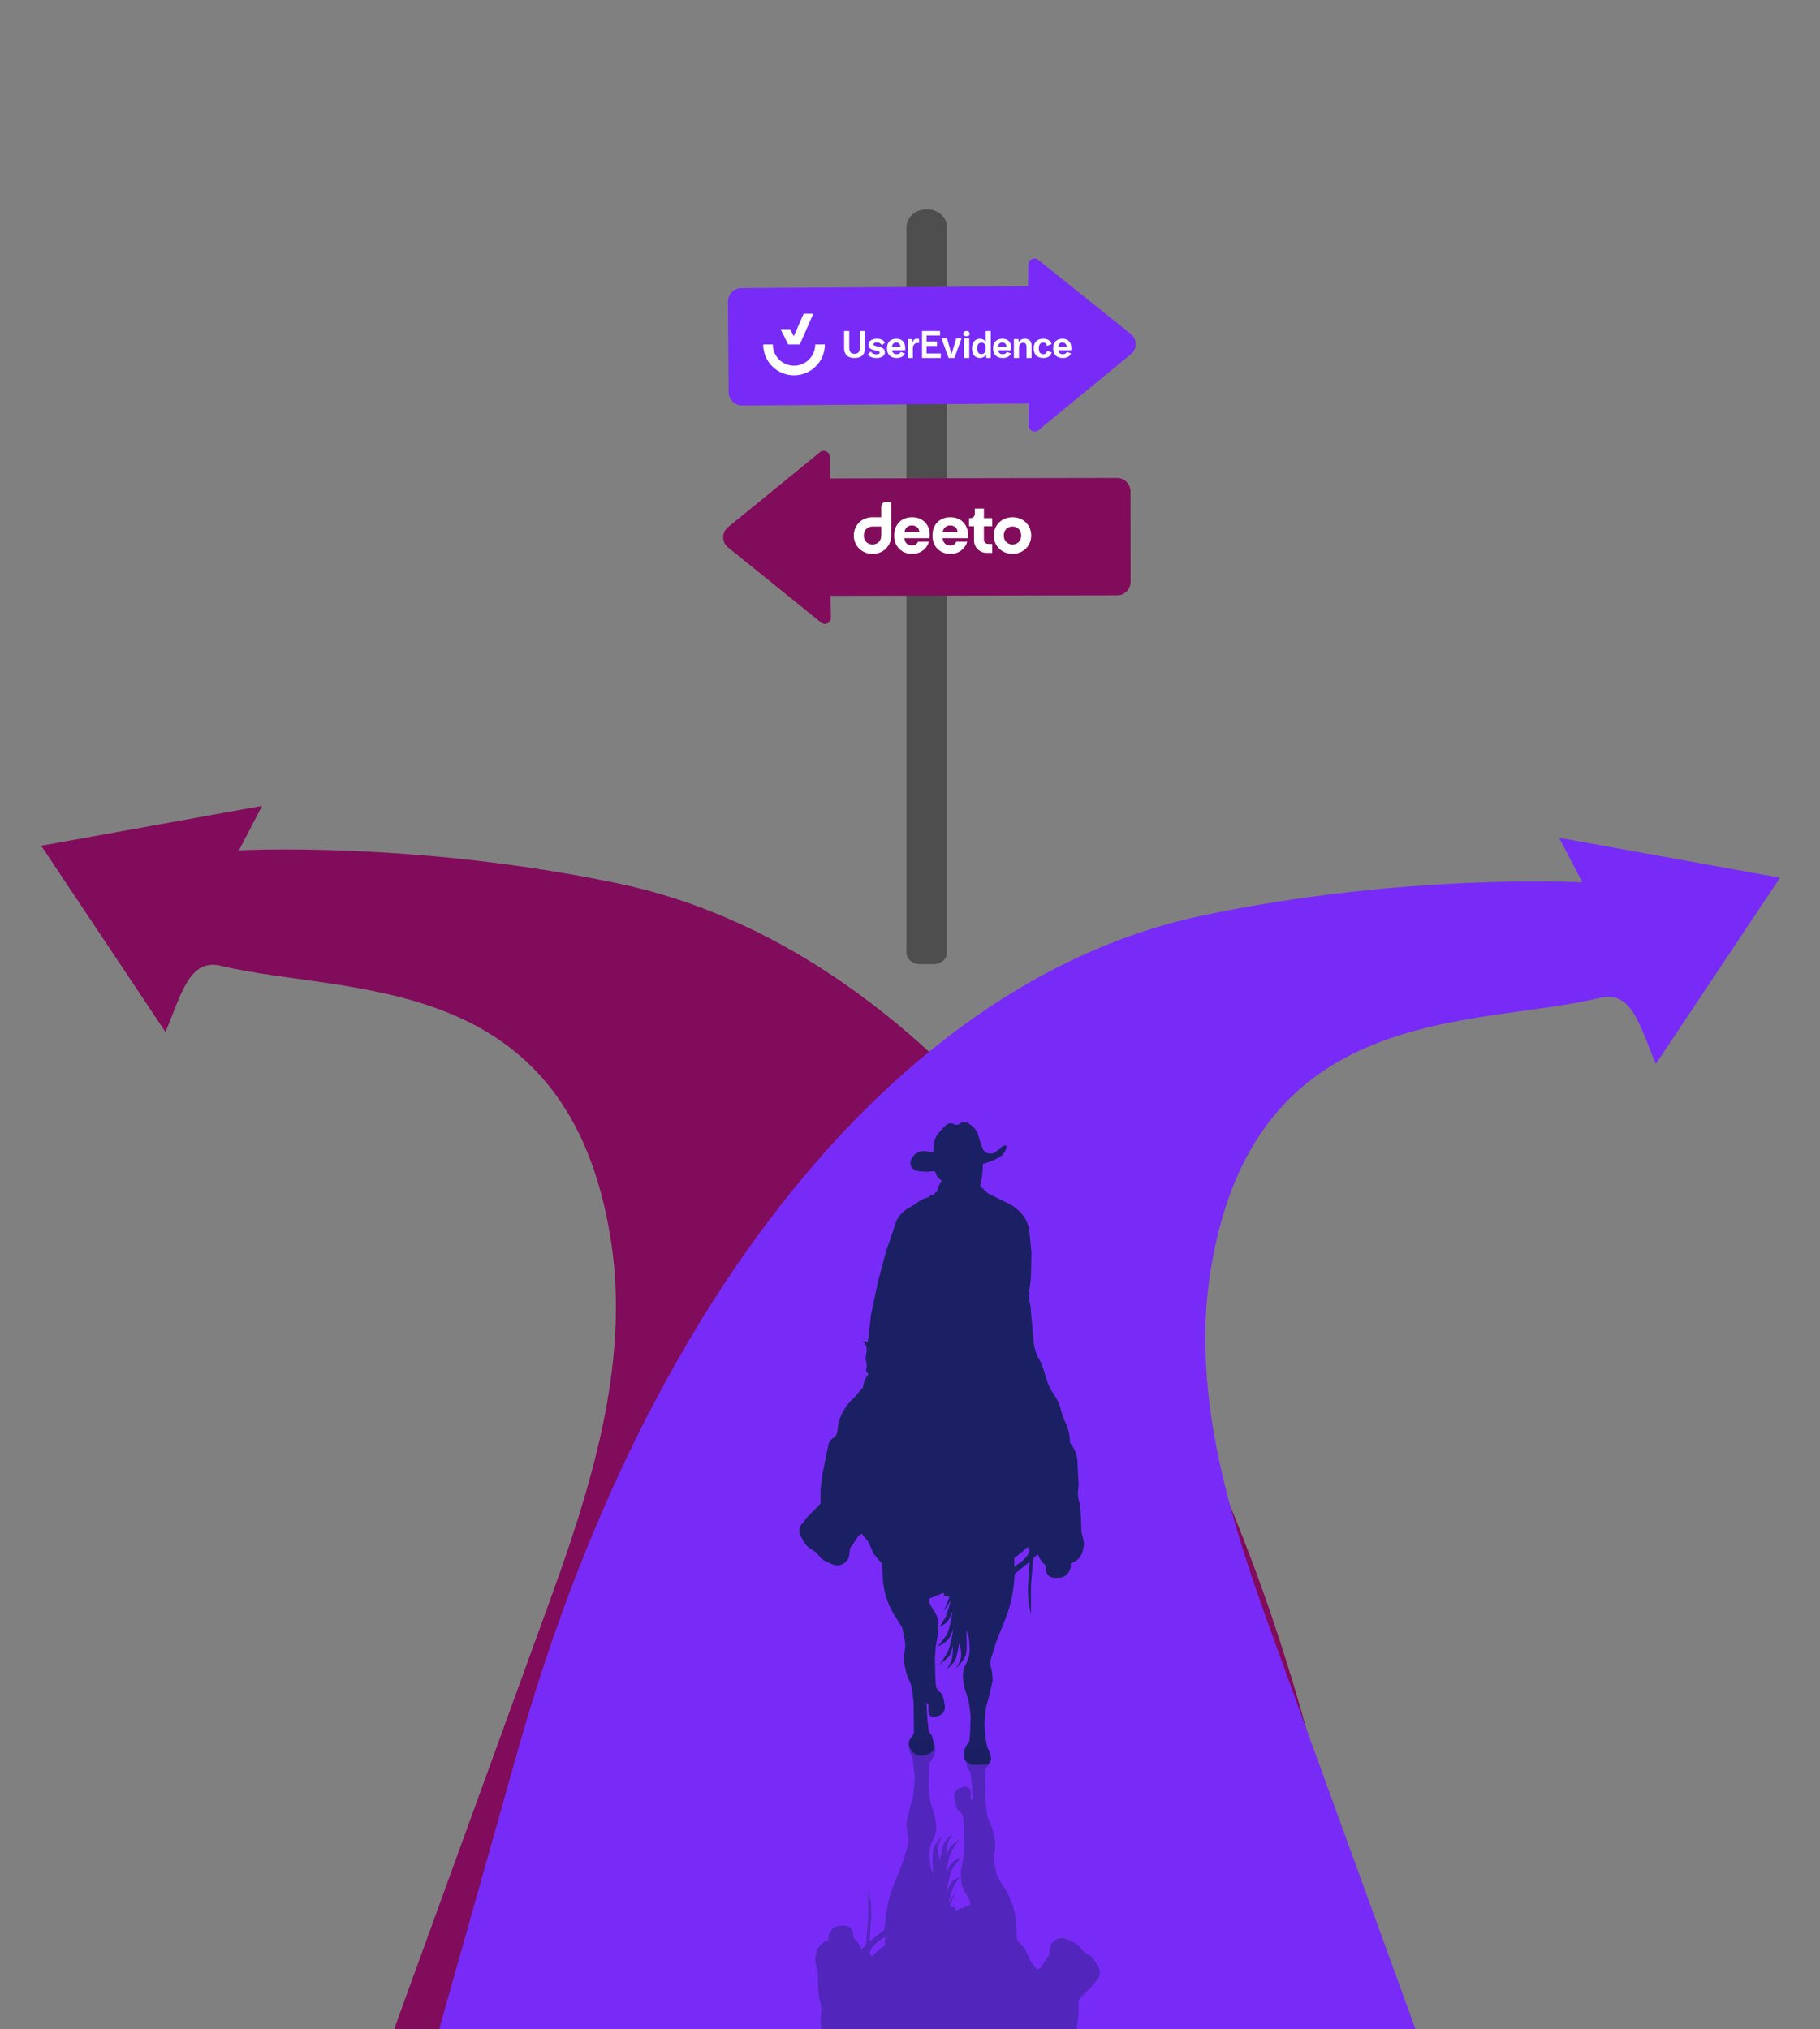
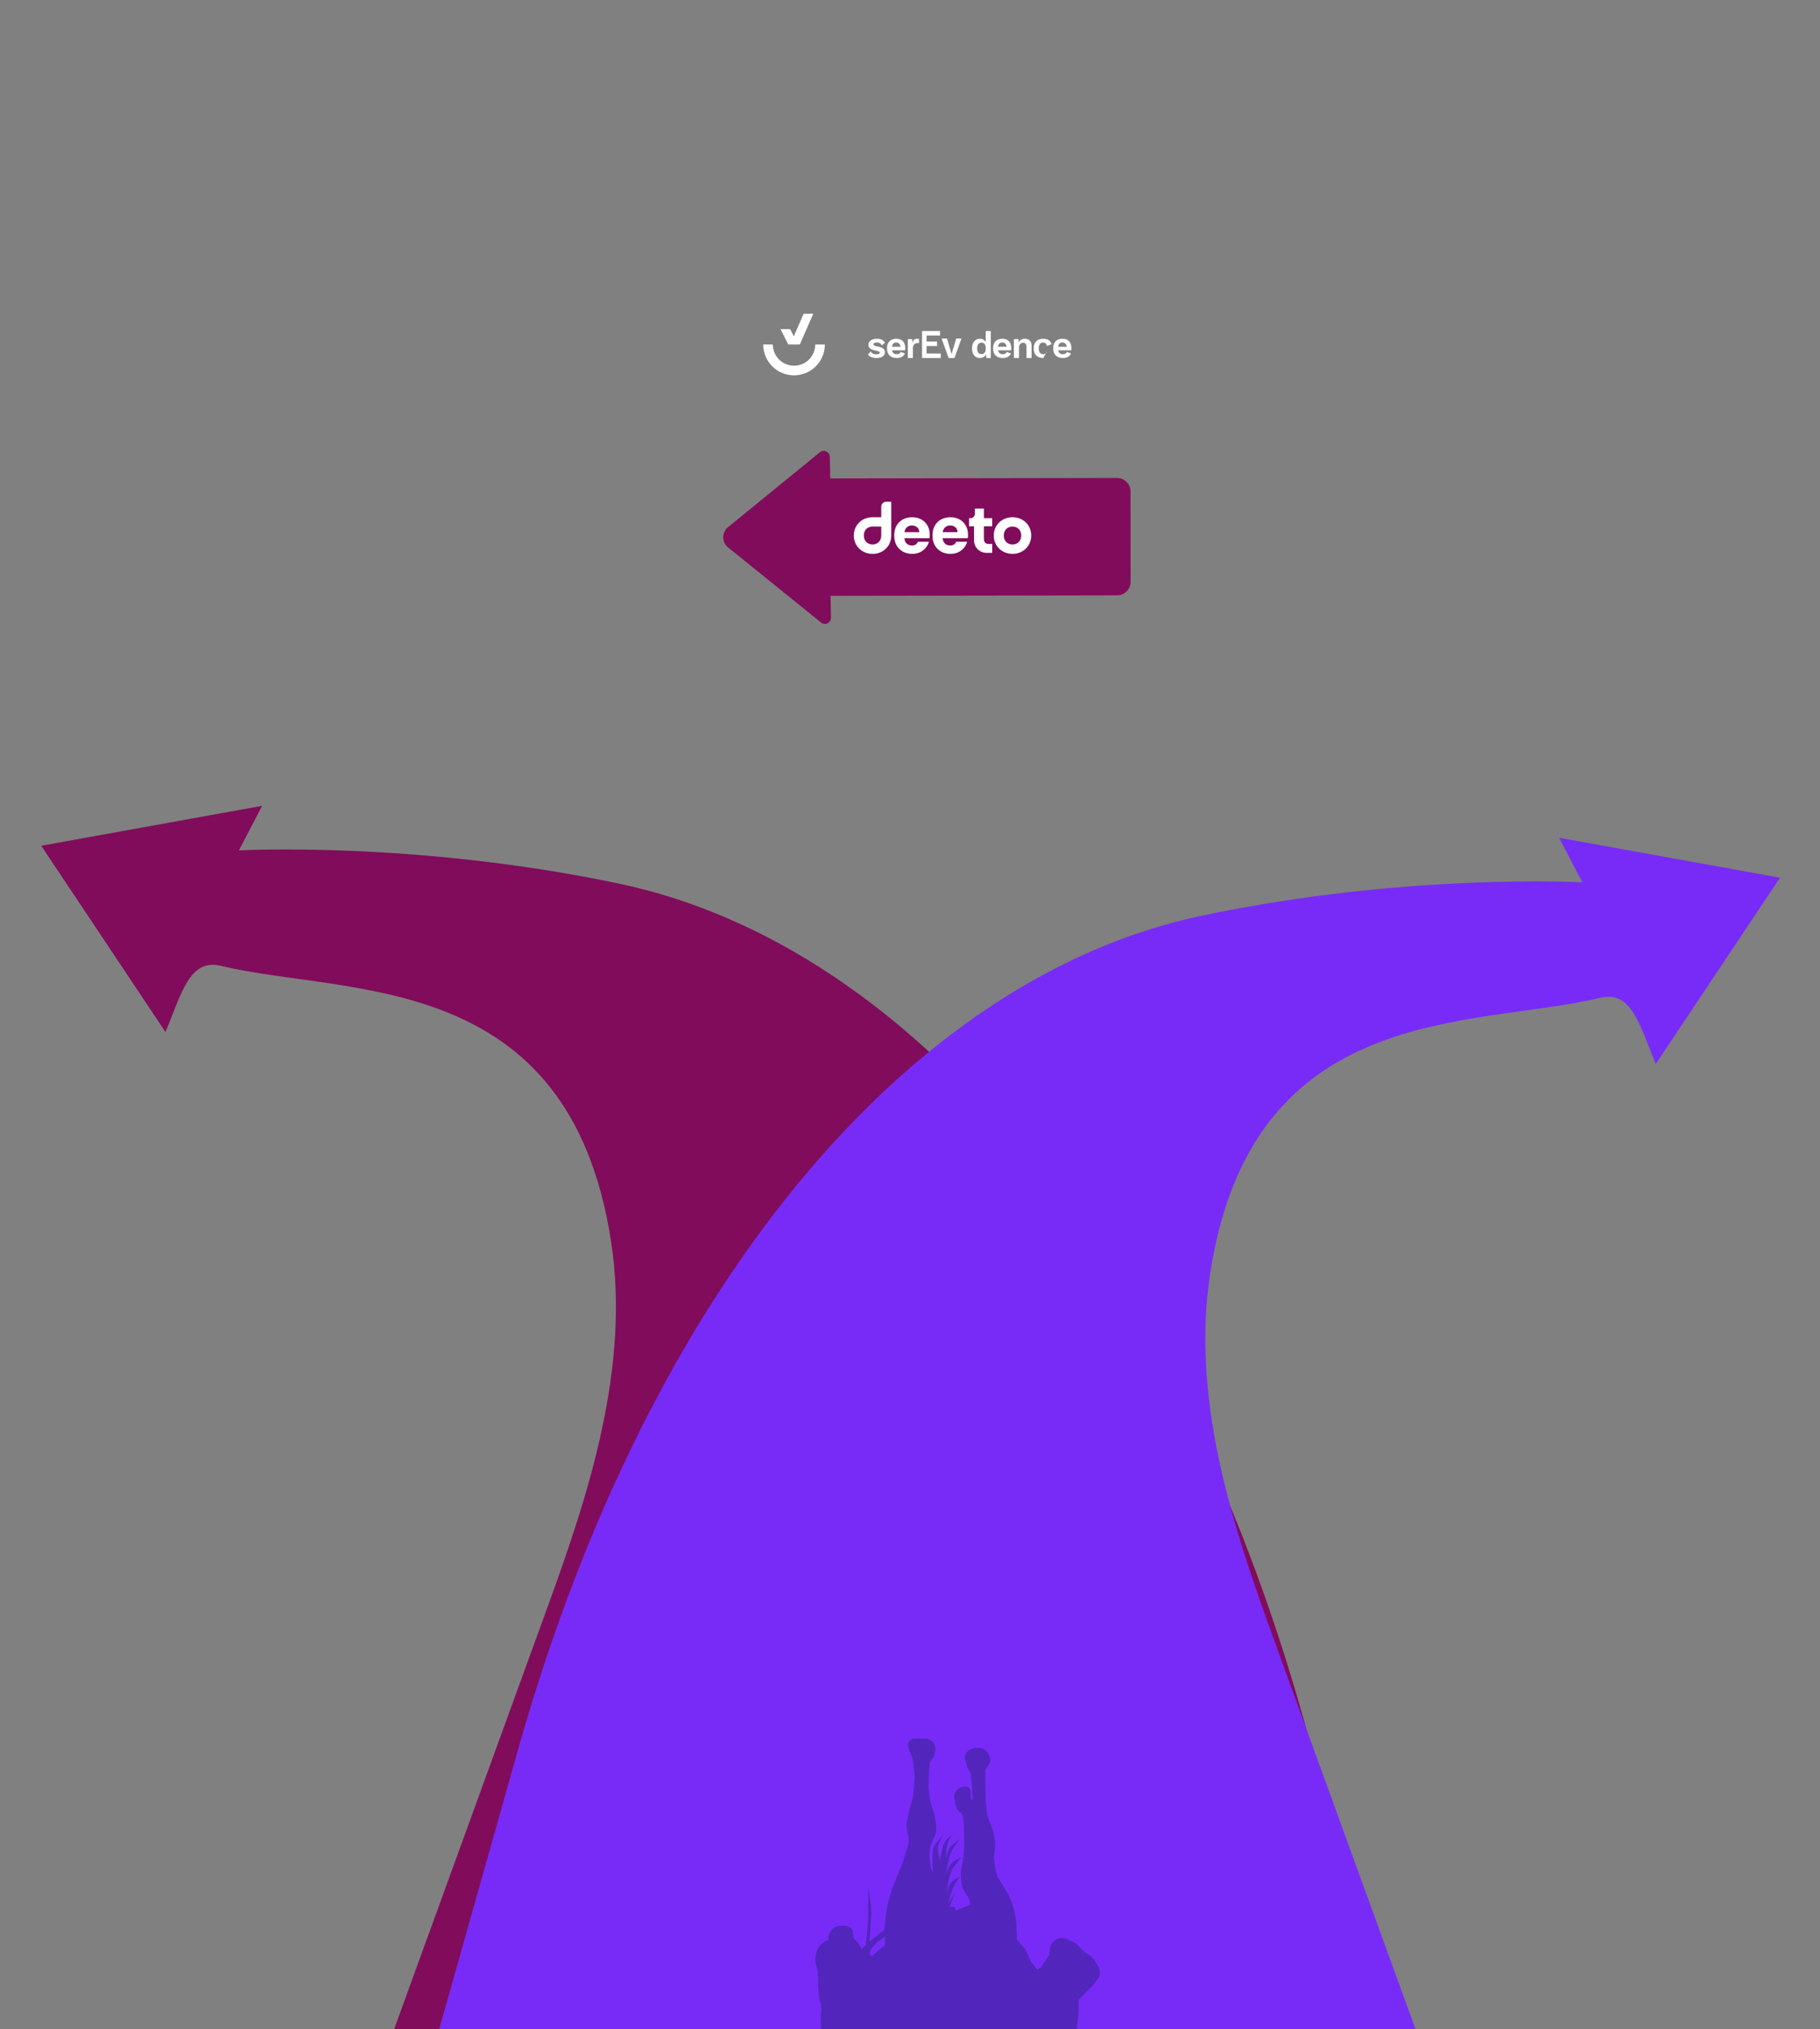
<svg xmlns="http://www.w3.org/2000/svg" width="661" height="737" viewBox="0 0 661 737" fill="none">
  <rect x="0" y="0" width="661" height="737" fill="#808080" stroke="none" />
  <g clip-path="url(#clip0_15213_1722)">
    <path d="M138.931 748.599C139.891 745.805 141.09 742.567 142.46 738.813C148.634 721.895 154.772 704.94 160.928 688.003C173.651 653.001 186.373 617.999 199.095 582.997C213.746 542.688 228.99 496.43 221.904 450.685C206.558 351.613 126.236 361.855 80.197 350.761C68.783 348.011 65.864 361.029 60.096 374.809L14.969 307.155L95.196 292.658L86.773 308.838C86.773 308.838 150.803 305.326 224.789 320.906C332.845 343.661 426.513 457.989 473.304 623.826C473.304 623.826 497.9 710.999 508.509 748.598L138.931 748.599Z" fill="#810C5B" />
    <path d="M522.524 760.203C521.564 757.409 520.364 754.171 518.994 750.417C512.821 733.499 506.682 716.544 500.526 699.607C487.804 664.605 475.082 629.603 462.359 594.601C447.708 554.292 432.464 508.034 439.55 462.289C454.896 363.217 535.218 373.459 581.257 362.365C592.671 359.615 595.591 372.633 601.358 386.413L646.485 318.759L566.258 304.262L574.682 320.442C574.682 320.442 510.651 316.93 436.665 332.51C328.609 355.265 234.941 469.593 188.15 635.43C188.15 635.43 163.554 722.603 152.945 760.202L522.524 760.203Z" fill="#782BF7" />
-     <path d="M393.464 559.145L392.951 557.214C392.831 556.759 392.763 556.292 392.749 555.822L392.603 550.798L392.354 547.53C392.299 546.804 392.156 546.088 391.93 545.396C391.538 544.193 391.4 542.922 391.526 541.663L391.699 539.931C391.747 539.452 391.757 538.97 391.729 538.489L391.46 533.916L391.293 530.646C391.198 528.787 390.624 526.984 389.628 525.411L389.315 524.918C389.248 524.812 389.169 524.713 389.08 524.624C388.766 524.31 388.586 523.887 388.579 523.444C388.545 521.269 388.073 519.123 387.19 517.135L386.442 515.45C386.045 514.555 385.727 513.627 385.493 512.677L385.346 512.084C384.892 510.247 384.13 508.5 383.091 506.918L382.126 505.448C381.366 504.289 380.769 503.031 380.354 501.709L378.808 496.792C378.469 495.712 378.008 494.674 377.436 493.697C376.319 491.793 375.636 489.667 375.435 487.47L374.742 479.904L374.306 474.609L373.557 470.871L374.43 464.143L374.603 455.732C374.613 455.276 374.595 454.819 374.552 454.365L373.879 447.361C373.789 446.425 373.588 445.503 373.279 444.615C372.603 442.674 371.43 440.944 369.878 439.596L369.092 438.913C368.329 438.251 367.484 437.689 366.578 437.242L362.516 435.237L358.898 433.43L358.78 433.373C358.418 433.198 358.149 432.877 358.039 432.492C358.039 432.492 358.033 432.383 358.004 432.371C357.856 432.308 357.513 432.629 357.38 432.537C357.2 432.412 357.459 431.812 357.297 431.665C357.201 431.577 356.888 431.733 356.777 431.665C356.752 431.649 356.747 431.552 356.747 431.552C356.635 431.138 356.34 430.797 355.946 430.626L356.297 429.133C356.451 428.482 356.573 427.823 356.663 427.16L356.725 426.701C356.843 425.83 356.905 424.953 356.912 424.074L356.923 422.715L359.699 421.839C359.955 421.759 360.204 421.658 360.444 421.54L362.678 420.438C363.245 420.158 363.756 419.779 364.188 419.319C364.952 418.503 365.437 417.465 365.57 416.356C365.593 416.159 365.44 415.987 365.242 415.987C364.655 415.987 364.092 416.22 363.677 416.634L363.041 417.269C362.982 417.328 362.918 417.381 362.85 417.428L361.032 418.683C360.794 418.847 360.51 418.932 360.221 418.926L359.087 418.903C358.789 418.897 358.501 418.795 358.266 418.611L357.089 417.69L356.075 414.893C356.058 414.847 356.042 414.8 356.028 414.753L355.097 411.679C355.012 411.396 354.881 411.129 354.71 410.888L353.823 409.638C353.645 409.387 353.426 409.168 353.175 408.989L351.815 408.023C351.35 407.692 350.794 407.514 350.223 407.514C349.581 407.514 348.959 407.739 348.466 408.15C348.155 408.408 347.756 408.536 347.353 408.506L347.188 408.494C346.971 408.478 346.761 408.414 346.572 408.307C345.959 407.96 345.23 407.884 344.558 408.096C344.211 408.205 343.891 408.388 343.621 408.633L342.93 409.257C342.5 409.645 342.098 410.063 341.726 410.507L340.85 411.553C340.532 411.933 340.254 412.345 340.021 412.782C339.566 413.636 339.29 414.574 339.209 415.538L338.957 418.52L336.732 418.163C336.663 418.152 336.594 418.144 336.524 418.138L335.725 418.071C334.695 417.986 333.668 418.255 332.813 418.835C332.312 419.176 331.885 419.613 331.557 420.122L331.054 420.902C330.681 421.48 330.539 422.177 330.656 422.855C330.803 423.708 331.344 424.442 332.116 424.835L332.46 425.01C332.769 425.168 333.105 425.265 333.449 425.298L335.611 425.504C336.15 425.555 336.692 425.554 337.23 425.502L338.999 425.332L339.664 425.498L340.067 426.611C340.159 426.865 340.28 427.107 340.428 427.333L340.444 427.358C340.804 427.906 341.312 428.341 341.91 428.613L341.93 428.891C341.943 429.078 341.852 429.256 341.694 429.356L341.572 429.433C341.456 429.506 341.374 429.623 341.345 429.757L341.264 430.139C341.251 430.201 341.227 430.26 341.192 430.313L340.866 430.807C340.777 430.942 340.758 431.111 340.814 431.262C340.886 431.456 340.833 431.674 340.68 431.813L340.626 431.862C340.517 431.961 340.457 432.103 340.46 432.25L340.466 432.446C340.471 432.663 340.339 432.859 340.136 432.934L339.769 433.072C339.59 433.139 339.464 433.301 339.443 433.491L339.442 433.492C339.414 433.743 339.206 433.935 338.954 433.943L338.264 433.964C338.135 433.968 338.012 434.021 337.921 434.113L337.311 434.722C337.245 434.787 337.163 434.834 337.073 434.856L336.909 434.896C335.574 435.223 334.325 435.838 333.252 436.696C332.883 436.99 332.494 437.256 332.086 437.492L329.862 438.78C329.28 439.117 328.736 439.515 328.239 439.967L327.786 440.379C326.53 441.519 325.605 442.976 325.107 444.596L324.402 446.887L321.72 454.737L318.788 465.826L316.355 477.413L315.17 487.443L313.361 487.007L313.817 487.538C314.255 488.048 314.558 488.659 314.699 489.316C314.804 489.807 314.817 490.314 314.736 490.81L314.462 492.481C314.394 492.899 314.392 493.325 314.457 493.744L314.737 495.566C314.817 496.085 314.795 496.614 314.672 497.124L314.551 497.624C314.475 497.938 314.622 498.264 314.909 498.414C315.281 498.61 315.401 499.086 315.165 499.434L314.047 501.086L313.361 503.952L310.118 507.69C307.549 509.969 305.675 512.924 304.707 516.217L304.504 516.91L304.147 519.798C304.018 520.844 303.41 521.772 302.501 522.308C301.671 522.798 301.088 523.616 300.897 524.559L300.262 527.687L298.765 535.163L298.016 540.894V546.065L293.213 550.924L291.089 553.632C290.566 554.299 290.281 555.123 290.281 555.971C290.281 556.624 290.45 557.266 290.771 557.835L292.009 560.025C292.673 561.201 293.66 562.163 294.854 562.797C295.584 563.185 296.241 563.698 296.794 564.312L298.162 565.83C298.56 566.271 299.042 566.629 299.58 566.881L302.15 568.086C302.634 568.314 303.155 568.452 303.688 568.494C305.137 568.61 306.552 568.012 307.478 566.893L307.494 566.874C308.065 566.183 308.415 565.336 308.496 564.443L308.683 562.387L310.43 559.895L311.802 557.777L312.987 557.029L315.295 559.895L317.354 564.38L320.41 567.994L320.602 572.782C320.723 575.8 321.326 578.78 322.388 581.608C323.064 583.409 323.921 585.135 324.947 586.762L327.646 591.044L328.532 595.306C328.853 596.85 328.85 598.444 328.525 599.987C328.192 601.566 328.198 603.197 328.541 604.773L329.031 607.024C329.188 607.749 329.416 608.456 329.711 609.137L330.461 610.867C330.911 611.905 331.204 613.004 331.331 614.128L331.805 618.33L331.888 625.723V629.71L330.702 631.35C330.093 632.192 329.951 633.285 330.324 634.255L330.674 635.162C330.87 635.672 331.198 636.119 331.624 636.46L332.209 636.927C332.755 637.363 333.433 637.601 334.133 637.601H335.226C335.657 637.601 336.084 637.511 336.477 637.336L337.517 636.875C338.374 636.494 339.011 635.743 339.247 634.836C339.384 634.308 339.378 633.753 339.229 633.227L338.375 630.208L337.294 628.63L336.795 624.062L336.462 618.33L337.211 619.161V620.822L337.301 622.036C337.347 622.655 337.772 623.18 338.369 623.354C339.023 623.544 339.719 623.529 340.364 623.31L340.947 623.112C341.671 622.867 342.287 622.379 342.692 621.732C343.126 621.039 343.287 620.211 343.146 619.406L342.783 617.333L342.386 616.046C342.178 615.371 341.761 614.78 341.195 614.357C340.409 613.769 339.922 612.865 339.863 611.885L339.706 609.276L339.54 601.967L339.872 597.814L340.73 592.962C340.823 592.433 340.849 591.894 340.805 591.359L340.578 588.547C340.497 587.541 340.175 586.568 339.639 585.712L338.791 584.357L338.43 583.817C337.796 582.866 337.432 581.761 337.377 580.619L342.742 578.46L342.929 579.643L344.862 579.955L342.7 585.354L345.278 581.201C345.278 581.201 344.114 586.185 343.199 587.68C342.284 589.175 341.286 590.753 341.286 590.753C341.286 590.753 343.864 589.756 344.613 588.178C345.362 586.6 345.944 585.188 345.944 585.188C345.944 585.188 344.945 591.999 343.781 593.743C342.617 595.488 340.537 597.98 340.537 597.98C340.537 597.98 343.512 596.666 344.51 595.254C345.508 593.842 346.193 591.667 346.193 591.667C346.193 591.667 345.361 598.229 343.781 600.721C342.201 603.213 341.203 604.542 341.203 604.542C341.203 604.542 344.28 602.216 344.862 601.302C345.445 600.388 346.11 597.647 346.11 597.647C346.11 597.647 346.11 601.8 345.445 603.379C344.779 604.957 343.781 606.12 343.781 606.12C343.781 606.12 346.609 604.541 347.358 601.634C348.106 598.727 348.356 596.817 348.356 596.817C348.356 596.817 349.52 599.973 348.938 602.216C348.356 604.458 347.025 606.12 347.025 606.12C347.025 606.12 350.352 602.88 350.851 600.804C351.35 598.727 350.934 592.082 350.934 592.082L351.246 592.819C351.645 593.761 351.887 594.762 351.961 595.783L352.131 598.113C352.165 598.577 352.164 599.043 352.128 599.508L352.073 600.224C351.98 601.43 351.654 602.606 351.112 603.687L350.686 604.539C350.463 604.983 350.277 605.444 350.128 605.917C349.674 607.36 349.577 608.891 349.846 610.379L350.246 612.593C350.316 612.984 350.412 613.37 350.532 613.749L351.849 617.915L352.514 623.065L352.348 628.879L352.098 632.202L350.539 634.652L349.977 636.895L350.244 638.418C350.353 639.036 350.712 639.582 351.237 639.927L352.214 640.57C352.586 640.814 353.022 640.944 353.467 640.944H355.591H357.673C358.027 640.944 358.376 640.862 358.693 640.704C359.65 640.226 360.145 639.147 359.883 638.11L359.417 636.272L358.544 634.445L358.045 631.953L357.546 626.637L358.043 620.647C358.072 620.294 358.135 619.944 358.23 619.603L359.365 615.528C359.4 615.404 359.429 615.282 359.455 615.155C359.634 614.286 360.389 610.647 360.499 610.647C360.589 610.647 360.418 608.589 360.317 607.446C360.273 606.954 360.165 606.473 359.995 606.009C359.567 604.842 359.537 603.567 359.911 602.381L361.996 595.779L364.954 588.452C365.698 586.61 366.327 584.724 366.839 582.805C367.532 580.203 368.006 577.549 368.256 574.869L368.566 571.545L373.993 567.184L373.379 575.829C373.331 576.503 373.32 577.178 373.347 577.853L373.441 580.234C373.476 581.127 373.577 582.015 373.742 582.893L374.43 586.558V581.263V576.367C374.43 575.852 374.451 575.337 374.495 574.823L375.241 566L376.925 564.443L377.147 564.997C377.576 566.069 378.228 567.038 379.059 567.841L379.669 568.43L380.007 570.732C380.031 570.9 380.073 571.064 380.131 571.223C380.391 571.938 380.964 572.495 381.687 572.735L382.187 572.902C382.461 572.993 382.749 573.036 383.038 573.029L384.779 572.985C384.99 572.98 385.199 572.948 385.402 572.89L386.127 572.683C386.594 572.55 387.012 572.283 387.33 571.916L387.849 571.315C387.968 571.178 388.072 571.028 388.158 570.868L388.603 570.042C388.799 569.679 388.902 569.273 388.902 568.861V567.776L389.37 567.606C390.398 567.235 391.307 566.595 392.004 565.754C392.616 565.015 393.046 564.142 393.259 563.206L393.517 562.069C393.736 561.104 393.718 560.101 393.464 559.145ZM373.245 564.815L371.187 567.058L368.38 568.989V565.843L370.625 564.13L373.152 561.856L373.994 562.946L373.245 564.815Z" fill="#1B2064" />
    <path opacity="0.4" d="M296.294 713.225L296.807 715.156C296.927 715.611 296.995 716.078 297.009 716.548L297.155 721.572L297.404 724.84C297.459 725.566 297.601 726.282 297.827 726.974C298.22 728.177 298.358 729.448 298.232 730.707L298.058 732.439C298.01 732.918 298 733.4 298.029 733.881L298.298 738.454L298.465 741.724C298.56 743.583 299.134 745.386 300.13 746.959L300.442 747.452C300.51 747.558 300.589 747.657 300.678 747.746C300.992 748.059 301.172 748.483 301.179 748.926C301.213 751.101 301.685 753.247 302.568 755.235L303.315 756.92C303.713 757.815 304.03 758.742 304.265 759.693L304.412 760.286C304.866 762.123 305.628 763.87 306.667 765.452L307.631 766.922C308.392 768.081 308.989 769.339 309.404 770.661L310.949 775.578C311.289 776.658 311.749 777.696 312.322 778.673C313.439 780.577 314.122 782.703 314.323 784.9L315.016 792.466L315.452 797.761L316.201 801.499L315.328 808.227L315.155 816.638C315.145 817.094 315.162 817.55 315.206 818.004L315.878 825.009C315.968 825.945 316.17 826.867 316.479 827.755C317.155 829.696 318.328 831.426 319.88 832.774L320.666 833.457C321.429 834.119 322.274 834.681 323.18 835.128L327.242 837.133L330.86 838.94L330.978 838.997C331.339 839.172 331.609 839.492 331.719 839.878C331.719 839.878 331.725 839.987 331.754 839.999C331.902 840.062 332.245 839.741 332.378 839.833C332.558 839.958 332.298 840.558 332.461 840.705C332.557 840.792 332.87 840.637 332.98 840.705C333.005 840.72 333.011 840.818 333.011 840.818C333.123 841.232 333.418 841.573 333.812 841.743L333.461 843.236C333.307 843.888 333.185 844.547 333.095 845.21L333.033 845.668C332.915 846.54 332.853 847.417 332.846 848.296L332.835 849.655L330.059 850.531C329.803 850.611 329.554 850.711 329.313 850.83L327.08 851.932C326.513 852.212 326.002 852.591 325.57 853.051C324.805 853.867 324.321 854.905 324.188 856.014C324.164 856.21 324.318 856.383 324.516 856.383C325.103 856.383 325.666 856.15 326.081 855.736L326.717 855.101C326.776 855.042 326.84 854.989 326.908 854.942L328.726 853.687C328.964 853.523 329.248 853.438 329.537 853.443L330.671 853.466C330.969 853.473 331.257 853.575 331.492 853.759L332.669 854.68L333.683 857.476C333.7 857.523 333.716 857.57 333.73 857.617L334.66 860.691C334.746 860.973 334.877 861.241 335.048 861.482L335.935 862.732C336.113 862.983 336.332 863.202 336.583 863.381L337.943 864.347C338.408 864.678 338.964 864.855 339.535 864.855C340.177 864.855 340.799 864.631 341.292 864.22C341.603 863.962 342.001 863.834 342.405 863.864L342.57 863.876C342.787 863.892 342.997 863.956 343.186 864.063C343.799 864.409 344.528 864.486 345.2 864.274C345.547 864.165 345.867 863.982 346.137 863.737L346.828 863.113C347.258 862.725 347.66 862.307 348.032 861.863L348.908 860.816C349.226 860.437 349.504 860.025 349.737 859.588C350.191 858.734 350.468 857.796 350.549 856.832L350.8 853.85L353.026 854.207C353.095 854.218 353.164 854.226 353.234 854.232L354.033 854.299C355.063 854.384 356.09 854.115 356.945 853.535C357.445 853.194 357.873 852.757 358.201 852.248L358.704 851.468C359.077 850.889 359.219 850.192 359.102 849.514C358.955 848.662 358.414 847.928 357.642 847.535L357.297 847.359C356.989 847.202 356.653 847.105 356.308 847.072L354.147 846.866C353.608 846.815 353.066 846.815 352.528 846.867L350.759 847.038L350.094 846.872L349.691 845.759C349.599 845.505 349.478 845.263 349.33 845.037L349.314 845.012C348.954 844.464 348.446 844.028 347.848 843.757L347.828 843.479C347.815 843.292 347.905 843.113 348.064 843.014L348.186 842.937C348.302 842.864 348.384 842.747 348.412 842.613L348.494 842.231C348.507 842.169 348.531 842.11 348.566 842.057L348.892 841.562C348.981 841.428 349 841.259 348.944 841.108C348.872 840.914 348.925 840.696 349.078 840.557L349.132 840.508C349.241 840.409 349.301 840.267 349.297 840.12L349.292 839.923C349.287 839.707 349.419 839.511 349.621 839.435L349.989 839.298C350.168 839.231 350.294 839.069 350.315 838.879L350.315 838.878C350.343 838.627 350.552 838.435 350.804 838.427L351.494 838.406C351.623 838.401 351.746 838.348 351.837 838.257L352.447 837.648C352.513 837.582 352.595 837.536 352.685 837.514L352.849 837.474C354.184 837.146 355.432 836.532 356.506 835.674C356.874 835.38 357.264 835.114 357.672 834.878L359.896 833.59C360.477 833.253 361.022 832.855 361.519 832.403L361.972 831.991C363.228 830.851 364.153 829.394 364.651 827.773L365.356 825.483L368.038 817.633L370.97 806.544L373.402 794.957L374.588 784.927L376.397 785.363L375.941 784.832C375.503 784.322 375.2 783.711 375.059 783.054C374.954 782.563 374.941 782.056 375.022 781.56L375.295 779.888C375.364 779.471 375.366 779.045 375.301 778.626L375.021 776.804C374.941 776.285 374.963 775.756 375.086 775.246L375.207 774.746C375.283 774.432 375.135 774.106 374.849 773.956C374.477 773.76 374.357 773.284 374.593 772.936L375.71 771.284L376.397 768.418L379.64 764.68C382.208 762.4 384.083 759.446 385.051 756.153L385.254 755.46L385.611 752.572C385.74 751.525 386.348 750.598 387.257 750.062C388.087 749.572 388.67 748.754 388.861 747.811L389.496 744.683L390.993 737.207L391.742 731.476L391.742 726.305L396.545 721.446L398.668 718.738C399.192 718.071 399.477 717.247 399.477 716.399C399.477 715.746 399.308 715.104 398.986 714.535L397.749 712.345C397.085 711.169 396.098 710.207 394.904 709.572C394.174 709.185 393.517 708.672 392.964 708.058L391.595 706.54C391.198 706.099 390.716 705.741 390.178 705.489L387.608 704.284C387.124 704.056 386.603 703.918 386.07 703.876C384.62 703.76 383.206 704.358 382.28 705.477L382.264 705.496C381.693 706.187 381.343 707.034 381.262 707.927L381.075 709.983L379.328 712.475L377.956 714.593L376.771 715.341L374.463 712.475L372.404 707.989L369.348 704.376L369.156 699.588C369.035 696.57 368.432 693.59 367.37 690.761C366.694 688.961 365.837 687.234 364.811 685.607L362.112 681.326L361.226 677.064C360.905 675.519 360.907 673.926 361.233 672.383C361.566 670.804 361.56 669.173 361.217 667.596L360.727 665.346C360.569 664.621 360.342 663.914 360.047 663.233L359.297 661.503C358.847 660.465 358.554 659.366 358.427 658.242L357.953 654.04L357.87 646.647L357.87 642.66L359.056 641.02C359.665 640.177 359.807 639.085 359.434 638.115L359.084 637.207C358.888 636.698 358.56 636.251 358.134 635.91L357.549 635.443C357.003 635.007 356.325 634.769 355.625 634.769L354.531 634.769C354.101 634.769 353.674 634.859 353.281 635.034L352.241 635.495C351.383 635.876 350.746 636.627 350.511 637.534C350.374 638.062 350.38 638.617 350.528 639.142L351.383 642.162L352.464 643.74L352.963 648.308L353.296 654.04L352.547 653.209L352.547 651.548L352.457 650.334C352.411 649.715 351.985 649.19 351.389 649.016C350.735 648.826 350.039 648.841 349.394 649.06L348.811 649.258C348.087 649.503 347.471 649.991 347.066 650.638C346.632 651.331 346.47 652.159 346.611 652.964L346.974 655.036L347.372 656.324C347.58 656.999 347.997 657.59 348.562 658.013C349.349 658.601 349.836 659.505 349.895 660.485L350.052 663.094L350.218 670.403L349.885 674.556L349.028 679.408C348.935 679.937 348.909 680.476 348.953 681.011L349.18 683.823C349.261 684.829 349.583 685.801 350.119 686.658L350.967 688.013L351.328 688.553C351.962 689.504 352.326 690.609 352.381 691.751L347.016 693.91L346.829 692.726L344.895 692.415L347.058 687.016L344.479 691.169C344.479 691.169 345.644 686.185 346.559 684.69C347.474 683.195 348.472 681.617 348.472 681.617C348.472 681.617 345.893 682.613 345.145 684.192C344.396 685.77 343.814 687.182 343.814 687.182C343.814 687.182 344.812 680.371 345.977 678.626C347.141 676.882 349.22 674.39 349.22 674.39C349.22 674.39 346.246 675.703 345.248 677.116C344.25 678.528 343.565 680.703 343.565 680.703C343.565 680.703 344.397 674.141 345.977 671.649C347.557 669.157 348.555 667.828 348.555 667.828C348.555 667.828 345.478 670.154 344.895 671.068C344.313 671.982 343.648 674.723 343.648 674.723C343.648 674.723 343.648 670.569 344.313 668.991C344.979 667.413 345.977 666.25 345.977 666.25C345.977 666.25 343.149 667.828 342.4 670.736C341.652 673.643 341.402 675.553 341.402 675.553C341.402 675.553 340.238 672.397 340.82 670.154C341.402 667.911 342.733 666.25 342.733 666.25C342.733 666.25 339.406 669.49 338.907 671.566C338.408 673.643 338.824 680.288 338.824 680.288L338.512 679.551C338.113 678.609 337.871 677.608 337.797 676.587L337.627 674.257C337.593 673.793 337.594 673.327 337.63 672.862L337.685 672.146C337.778 670.94 338.104 669.764 338.646 668.682L339.072 667.83C339.294 667.387 339.481 666.926 339.63 666.453C340.084 665.01 340.181 663.479 339.912 661.991L339.512 659.777C339.441 659.386 339.346 659 339.226 658.621L337.909 654.455L337.244 649.305L337.41 643.491L337.659 640.168L339.219 637.718L339.78 635.475L339.514 633.952C339.405 633.334 339.046 632.787 338.521 632.443L337.544 631.8C337.172 631.556 336.736 631.426 336.291 631.426L334.166 631.426L332.084 631.426C331.731 631.426 331.382 631.508 331.065 631.666C330.108 632.144 329.613 633.223 329.875 634.26L330.34 636.098L331.214 637.925L331.713 640.417L332.212 645.733L331.715 651.723C331.686 652.076 331.623 652.426 331.528 652.767L330.393 656.842C330.358 656.966 330.329 657.088 330.303 657.215C330.124 658.083 329.369 661.723 329.259 661.723C329.169 661.723 329.339 663.781 329.441 664.924C329.485 665.416 329.593 665.897 329.763 666.361C330.191 667.527 330.221 668.803 329.846 669.989L327.762 676.591L324.803 683.918C324.06 685.76 323.43 687.646 322.919 689.565C322.226 692.166 321.752 694.821 321.502 697.501L321.192 700.825L315.765 705.186L316.379 696.541C316.427 695.867 316.437 695.192 316.411 694.517L316.317 692.135C316.281 691.243 316.181 690.355 316.016 689.477L315.328 685.811L315.328 691.107L315.328 696.002C315.328 696.518 315.306 697.033 315.263 697.546L314.517 706.37L312.833 707.927L312.611 707.373C312.182 706.301 311.53 705.332 310.699 704.529L310.088 703.94L309.751 701.637C309.726 701.47 309.685 701.306 309.627 701.147C309.367 700.432 308.794 699.875 308.071 699.635L307.571 699.468C307.297 699.377 307.009 699.334 306.72 699.341L304.979 699.384C304.768 699.39 304.559 699.422 304.356 699.479L303.631 699.686C303.164 699.82 302.746 700.086 302.428 700.454L301.908 701.055C301.789 701.192 301.686 701.342 301.6 701.502L301.154 702.328C300.959 702.691 300.856 703.097 300.856 703.509L300.856 704.594L300.388 704.764C299.36 705.135 298.451 705.775 297.754 706.616C297.142 707.355 296.712 708.228 296.499 709.164L296.241 710.301C296.021 711.266 296.04 712.269 296.294 713.225ZM316.513 707.555L318.571 705.312L321.378 703.381L321.378 706.527L319.133 708.24L316.606 710.514L315.764 709.423L316.513 707.555Z" fill="#1B2064" />
-     <path d="M339.043 350.174H334.129C331.409 350.174 329.203 348.24 329.203 345.856V82.472C329.203 78.897 332.509 76 336.586 76C340.663 76 343.969 78.898 343.969 82.472V345.856C343.969 348.24 341.764 350.174 339.043 350.174Z" fill="#4E4E4E" />
-     <path d="M373.585 154.511L373.649 146.545L269.573 147.272C266.872 147.291 264.666 145.118 264.645 142.419L264.393 109.564C264.373 106.865 266.546 104.662 269.247 104.643L373.388 103.915L373.504 96.043C373.531 94.218 375.646 93.224 377.071 94.366L410.684 121.294C413.03 123.173 413.054 126.731 410.733 128.639L377.176 156.225C375.737 157.406 373.57 156.373 373.585 154.511Z" fill="#782BF7" />
    <path d="M301.787 224.355L301.654 216.389L405.733 216.212C408.434 216.208 410.621 214.016 410.618 211.317L410.584 178.462C410.581 175.763 408.389 173.578 405.688 173.583L301.543 173.76L301.359 165.889C301.316 164.065 299.193 163.089 297.778 164.243L264.4 191.462C262.071 193.361 262.078 196.919 264.415 198.806L298.213 226.1C299.661 227.269 301.818 226.216 301.787 224.355Z" fill="#810C5B" />
    <g clip-path="url(#clip1_15213_1722)">
      <path d="M290.482 125.121L295.38 113.926H291.882L288.29 122.136L286.984 119.524H283.485L286.284 125.121H290.482Z" fill="white" />
      <path d="M288.383 132.818C292.634 132.818 296.08 129.372 296.08 125.121H299.579C299.579 131.305 294.566 136.317 288.383 136.317C282.2 136.317 277.188 131.305 277.188 125.121H280.686C280.686 129.372 284.132 132.818 288.383 132.818Z" fill="white" />
-       <path d="M314.157 120.223H312.289V126.311C312.289 127.802 311.671 128.501 310.368 128.501C309.064 128.501 308.433 127.802 308.433 126.311V120.223H306.578V126.391C306.578 128.81 307.895 130.02 310.368 130.02C312.84 130.02 314.157 128.81 314.157 126.391V120.223Z" fill="white" />
      <path d="M318.326 130.02C320.328 130.02 321.39 129.146 321.39 127.937C321.39 126.821 320.664 126.23 318.702 125.84C317.573 125.612 317.237 125.384 317.237 125.021C317.237 124.671 317.694 124.376 318.447 124.376C319.347 124.376 319.885 124.725 320.274 125.424L321.417 124.456C320.798 123.489 319.965 123.032 318.42 123.032C316.431 123.032 315.396 124.107 315.396 125.195C315.396 126.311 316.095 126.956 318.192 127.372C319.172 127.574 319.535 127.762 319.535 128.071C319.535 128.434 319.092 128.676 318.299 128.676C317.385 128.676 316.66 128.434 316.283 127.628L315.208 128.73C315.826 129.643 316.942 130.02 318.326 130.02Z" fill="white" />
      <path d="M328.774 126.499C328.774 124.295 327.632 123.032 325.536 123.032C323.372 123.032 322.15 124.322 322.15 126.526C322.15 128.73 323.413 130.02 325.643 130.02C327.162 130.02 328.197 129.442 328.627 128.367L327.122 127.816C326.933 128.353 326.423 128.649 325.643 128.649C324.743 128.649 324.152 128.192 323.964 127.224H328.721C328.748 127.05 328.774 126.687 328.774 126.499ZM325.522 124.389C326.369 124.389 326.933 124.927 327.081 125.934H323.95C324.098 124.913 324.636 124.389 325.522 124.389Z" fill="white" />
      <path d="M332.974 123.032C331.926 123.032 331.785 123.556 331.436 124.483L331.315 123.166H329.715V130.02H331.556V126.405C331.556 125.182 332.363 124.591 333.169 124.591C333.518 124.591 333.79 124.577 333.79 124.577V123.18C333.79 123.086 333.27 123.032 332.974 123.032Z" fill="white" />
      <path d="M336.511 128.387V125.666H340.32V124.033H336.511V121.856H341.409V120.223H334.878V130.02H341.681V128.387H336.511Z" fill="white" />
      <path d="M347.289 122.945L345.596 128.595L343.943 122.945H341.968L344.521 130.02H346.644L349.198 122.945H347.289Z" fill="white" />
-       <path d="M351.069 122.128C351.885 122.128 352.157 121.763 352.157 121.312C352.157 120.768 351.885 120.223 351.069 120.223C350.253 120.223 349.844 120.768 349.844 121.312C349.844 121.843 350.253 122.128 351.069 122.128ZM352.021 122.945H350.117V130.02H352.021V122.945Z" fill="white" />
      <path d="M358.008 120.223V124.255C357.618 123.516 356.892 123.032 355.911 123.032C354.138 123.032 353.036 124.335 353.036 126.539C353.036 128.73 354.124 130.02 355.911 130.02C356.946 130.02 357.739 129.482 358.129 128.676L358.209 130.02H359.849V120.223H358.008ZM356.462 128.609C355.481 128.609 354.89 127.896 354.89 126.526C354.89 125.155 355.481 124.443 356.462 124.443C357.349 124.443 357.914 125.061 358.008 126.136V126.915C357.914 128.017 357.336 128.609 356.462 128.609Z" fill="white" />
      <path d="M367.292 126.499C367.292 124.295 366.15 123.032 364.053 123.032C361.89 123.032 360.667 124.322 360.667 126.526C360.667 128.73 361.93 130.02 364.161 130.02C365.679 130.02 366.714 129.442 367.144 128.367L365.639 127.816C365.451 128.353 364.94 128.649 364.161 128.649C363.26 128.649 362.669 128.192 362.481 127.224H367.238C367.265 127.05 367.292 126.687 367.292 126.499ZM364.04 124.389C364.886 124.389 365.451 124.927 365.599 125.934H362.468C362.615 124.913 363.153 124.389 364.04 124.389Z" fill="white" />
      <path d="M372.237 123.032C371.229 123.032 370.396 123.462 369.953 124.362L369.886 123.166H368.233V130.02H370.074V126.338C370.074 124.994 370.84 124.483 371.619 124.483C372.318 124.483 372.815 124.859 372.815 126.015V130.02H374.656V125.478C374.656 123.852 373.635 123.032 372.237 123.032Z" fill="white" />
-       <path d="M378.85 123.032C376.7 123.032 375.424 124.322 375.424 126.526C375.424 128.73 376.687 130.02 378.918 130.02C380.624 130.02 381.672 129.186 381.954 127.99L380.288 127.453C380.154 128.219 379.697 128.649 378.891 128.649C377.896 128.649 377.265 127.977 377.265 126.539C377.265 125.128 377.856 124.403 378.904 124.403C379.616 124.403 380.046 124.819 380.208 125.625L381.928 125.007C381.605 123.905 380.745 123.032 378.85 123.032Z" fill="white" />
+       <path d="M378.85 123.032C376.7 123.032 375.424 124.322 375.424 126.526C375.424 128.73 376.687 130.02 378.918 130.02L380.288 127.453C380.154 128.219 379.697 128.649 378.891 128.649C377.896 128.649 377.265 127.977 377.265 126.539C377.265 125.128 377.856 124.403 378.904 124.403C379.616 124.403 380.046 124.819 380.208 125.625L381.928 125.007C381.605 123.905 380.745 123.032 378.85 123.032Z" fill="white" />
      <path d="M389.126 126.499C389.126 124.295 387.984 123.032 385.887 123.032C383.724 123.032 382.501 124.322 382.501 126.526C382.501 128.73 383.764 130.02 385.995 130.02C387.513 130.02 388.548 129.442 388.978 128.367L387.473 127.816C387.285 128.353 386.774 128.649 385.995 128.649C385.094 128.649 384.503 128.192 384.315 127.224H389.072C389.099 127.05 389.126 126.687 389.126 126.499ZM385.874 124.389C386.72 124.389 387.285 124.927 387.433 125.934H384.302C384.449 124.913 384.987 124.389 385.874 124.389Z" fill="white" />
    </g>
    <g clip-path="url(#clip2_15213_1722)">
      <path d="M367.729 187.848C363.854 187.848 360.931 190.701 360.931 194.486C360.931 198.27 363.854 201.146 367.729 201.146C371.605 201.146 374.527 198.283 374.527 194.486C374.527 190.688 371.605 187.848 367.729 187.848ZM367.729 197.746C365.864 197.746 364.561 196.405 364.561 194.486C364.561 192.566 365.864 191.225 367.729 191.225C369.594 191.225 370.898 192.566 370.898 194.486C370.898 196.405 369.594 197.746 367.729 197.746ZM357.341 184.716H354.054V186.628C354.054 187.49 353.353 188.19 352.492 188.19H351.959V191.134H353.758V196.268C353.758 198.756 355.782 200.78 358.27 200.78H360.353V197.562H359.138C357.979 197.562 357.341 196.94 357.341 195.811V191.134H360.353V188.19H357.341V184.716H357.341ZM320.06 184.019V187.847H316.892C313.016 187.848 310.094 190.701 310.094 194.486C310.094 198.27 313.016 201.146 316.892 201.146H316.925H316.96C320.796 201.146 323.689 198.283 323.689 194.486V182.211H321.869C320.872 182.211 320.061 183.022 320.061 184.019H320.06ZM320.06 194.486C320.06 196.405 318.757 197.746 316.892 197.746C315.026 197.746 313.723 196.405 313.723 194.486C313.723 192.566 315.026 191.225 316.892 191.225H320.06V194.486ZM348.496 188.642C347.54 188.113 346.431 187.848 345.169 187.848C343.907 187.848 342.823 188.109 341.841 188.631C340.858 189.153 340.083 189.909 339.517 190.898C338.95 191.887 338.666 193.087 338.666 194.497C338.666 195.907 338.952 197.063 339.523 198.058C340.094 199.054 340.869 199.817 341.849 200.349C342.828 200.88 343.935 201.146 345.169 201.146C346.26 201.146 347.221 200.945 348.052 200.542C348.883 200.139 349.574 199.603 350.123 198.934C350.673 198.265 351.052 197.539 351.258 196.757H347.307C347.094 197.222 346.799 197.566 346.424 197.79C346.047 198.013 345.593 198.126 345.06 198.126C344.619 198.126 344.199 198.029 343.801 197.835C343.402 197.641 343.076 197.347 342.822 196.954C342.569 196.561 342.417 196.061 342.366 195.454H351.489C351.523 195.255 351.546 195.055 351.558 194.853C351.57 194.651 351.576 194.454 351.576 194.264C351.576 192.967 351.302 191.838 350.755 190.878C350.207 189.917 349.455 189.173 348.498 188.643L348.496 188.642ZM342.375 193.263C342.5 192.472 342.813 191.87 343.315 191.457C343.815 191.044 344.409 190.837 345.099 190.837C345.842 190.837 346.472 191.052 346.986 191.483C347.501 191.914 347.761 192.507 347.767 193.264H342.374L342.375 193.263ZM334.596 188.642C333.639 188.113 332.53 187.848 331.268 187.848C330.006 187.848 328.923 188.109 327.94 188.631C326.958 189.153 326.183 189.909 325.616 190.898C325.049 191.887 324.766 193.087 324.766 194.497C324.766 195.907 325.051 197.063 325.622 198.058C326.193 199.054 326.969 199.817 327.948 200.349C328.927 200.88 330.034 201.146 331.268 201.146C332.359 201.146 333.321 200.945 334.151 200.542C334.983 200.139 335.673 199.603 336.223 198.934C336.773 198.265 337.151 197.539 337.358 196.757H333.407C333.194 197.222 332.899 197.566 332.523 197.79C332.147 198.013 331.692 198.126 331.16 198.126C330.719 198.126 330.299 198.029 329.9 197.835C329.501 197.641 329.176 197.347 328.922 196.954C328.668 196.561 328.516 196.061 328.465 195.454H337.589C337.623 195.255 337.645 195.055 337.658 194.853C337.669 194.651 337.676 194.454 337.676 194.264C337.676 192.967 337.402 191.838 336.854 190.878C336.306 189.917 335.554 189.173 334.597 188.643L334.596 188.642ZM328.474 193.263C328.6 192.472 328.913 191.87 329.414 191.457C329.915 191.044 330.509 190.837 331.198 190.837C331.942 190.837 332.571 191.052 333.085 191.483C333.6 191.914 333.861 192.507 333.867 193.264H328.474L328.474 193.263Z" fill="white" />
    </g>
  </g>
  <defs>
    <clipPath id="clip0_15213_1722">
      <rect width="661" height="737" fill="white" />
    </clipPath>
    <clipPath id="clip1_15213_1722">
      <rect width="111.956" height="22.391" fill="white" transform="translate(277.188 113.926)" />
    </clipPath>
    <clipPath id="clip2_15213_1722">
      <rect width="65.004" height="19.396" fill="white" transform="translate(309.969 182.198)" />
    </clipPath>
  </defs>
</svg>